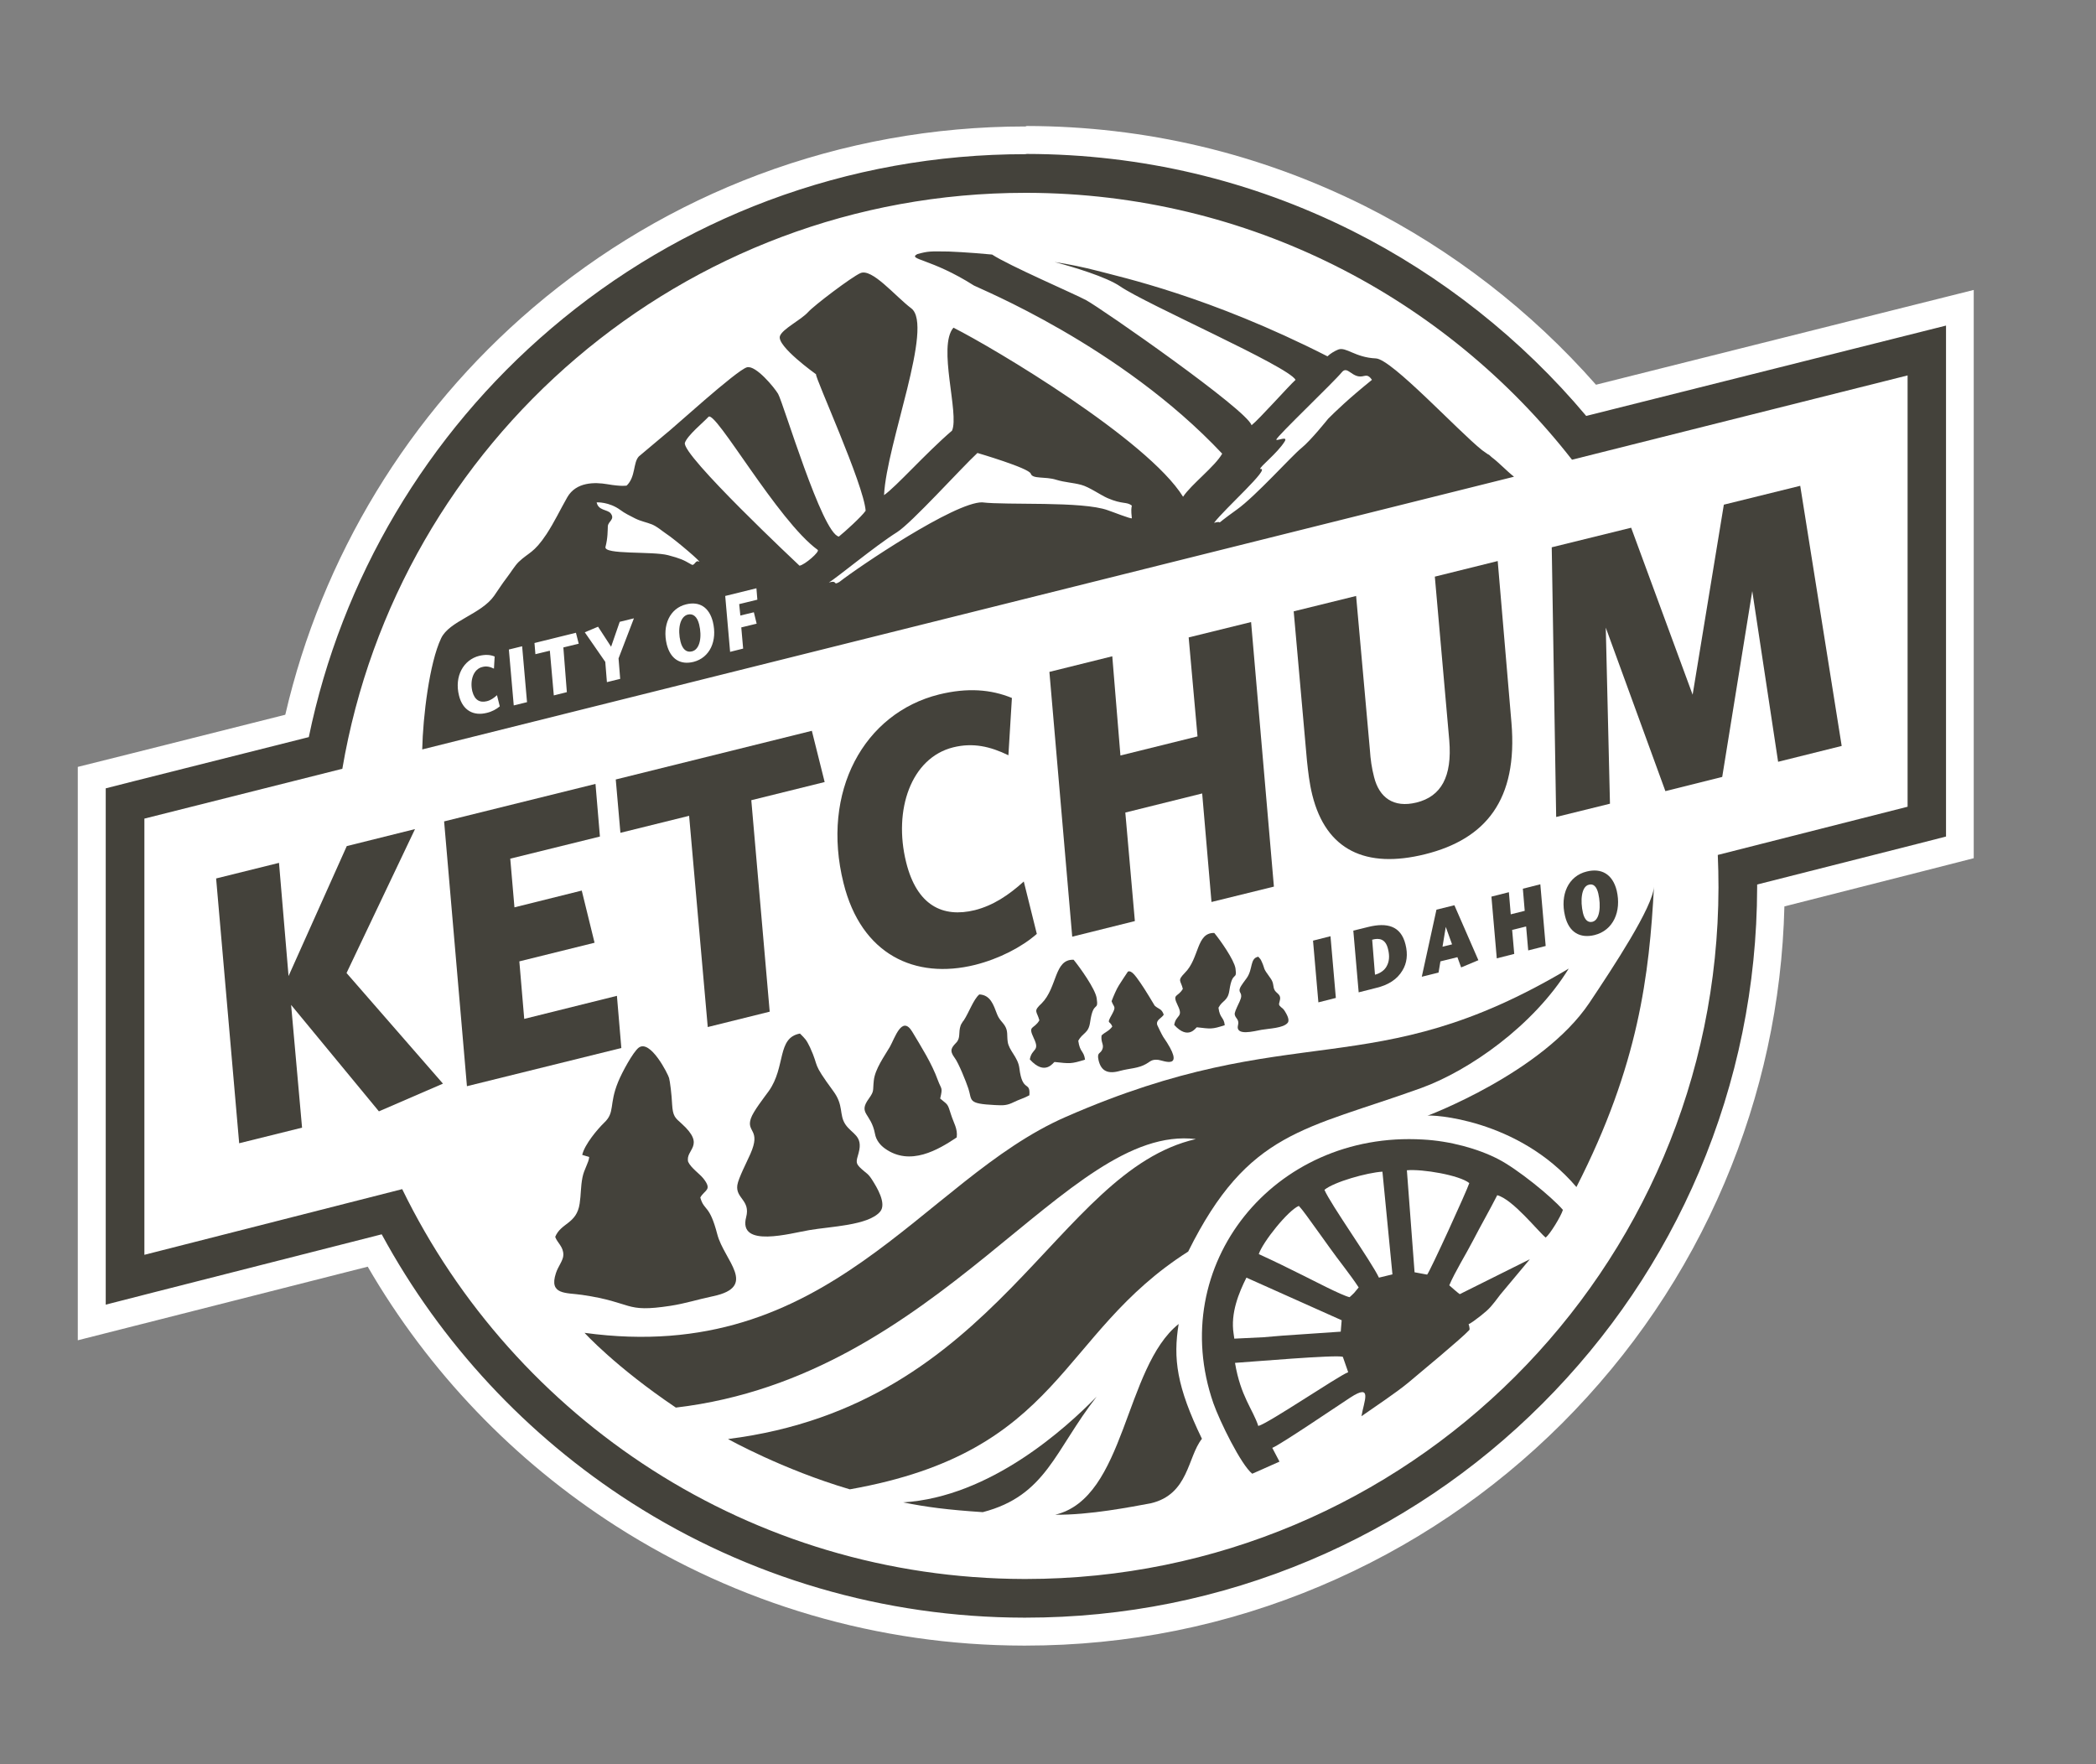
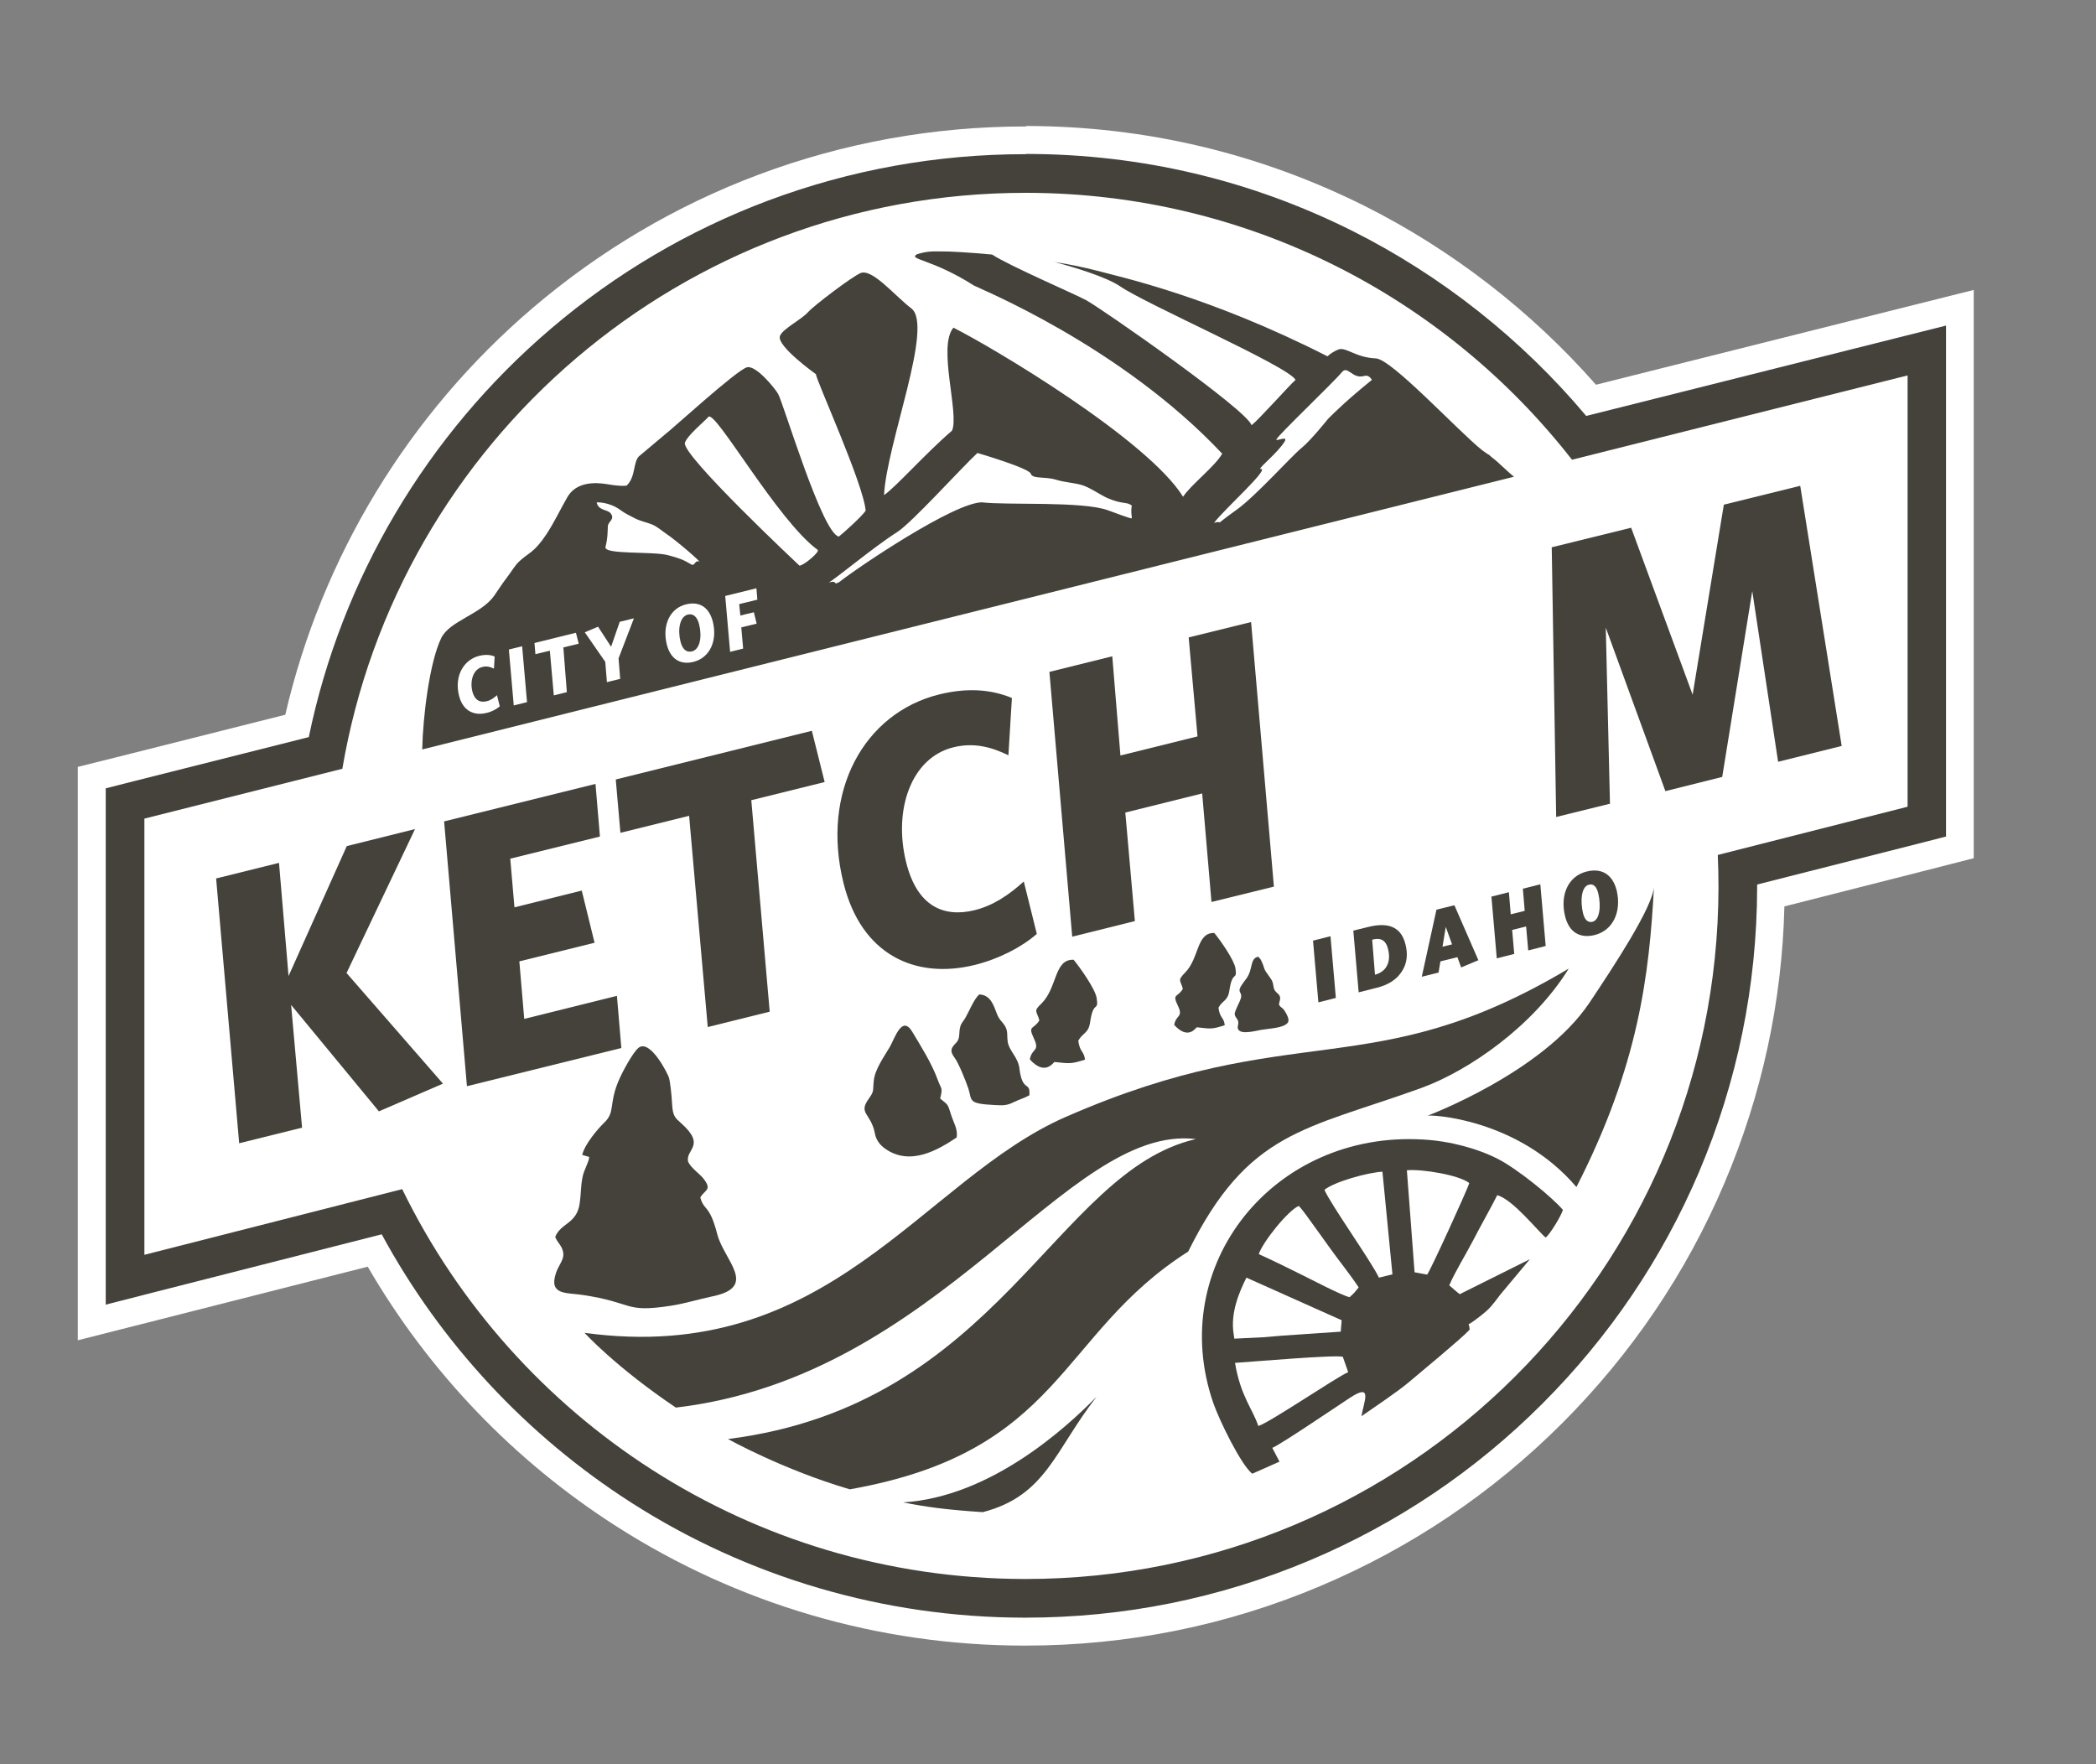
<svg xmlns="http://www.w3.org/2000/svg" version="1.1" x="0px" y="0px" width="90px" height="75.76px" viewBox="0 0 90 75.76" xml:space="preserve">
  <rect x="0" y="0" width="90" height="75.76" fill="#808080" stroke="none" />
  <g id="BORDER_FOR_SAVING_OUT">
    <rect x="-1.57" y="-0.11" fill="none" width="91.1" height="76.4" />
  </g>
  <g id="REVERSE">
    <g>
      <path fill="#FFFFFF" d="M43.96,69.23c-5.95-0.01-11.72-1.71-16.71-4.9c-4.52-2.89-8.22-6.89-10.74-11.6L4.78,55.71l0-21.68 l8.69-2.18c1.37-6.81,5.03-13.02,10.36-17.56c5.63-4.8,12.81-7.44,20.21-7.44l0.07,0c9.33,0.02,18,4.12,23.94,11.28l15.3-3.84 l0,21.46l-8.12,2.06c0,0.1,0,0.2,0,0.3c-0.02,8.32-3.27,16.13-9.16,22.01c-5.89,5.87-13.71,9.11-22.02,9.11 C44.04,69.23,43.96,69.23,43.96,69.23z" />
      <path fill="#FFFFFF" d="M44.03,8.28c0.02,0,0.05,0,0.07,0c9.51,0.02,17.97,4.5,23.4,11.46l14.41-3.62l0,18.52l-8.15,2.07 c0.02,0.46,0.03,0.93,0.03,1.4C73.76,54.52,60.44,67.8,44.04,67.8c-0.02,0-0.05,0-0.07,0c-11.74-0.03-21.88-6.85-26.7-16.74 L6.2,53.88l0-18.73l8.5-2.14C17.09,18.96,29.32,8.28,44.03,8.28 M44.03,5.43L44.03,5.43c-3.94,0-7.8,0.7-11.46,2.07 c-3.54,1.33-6.79,3.25-9.68,5.71c-5.34,4.55-9.07,10.7-10.64,17.48l-6.75,1.7l-2.16,0.54l0,2.22l0,18.73l0,3.67l3.55-0.9l8.9-2.26 c2.61,4.5,6.27,8.33,10.68,11.15c5.22,3.34,11.26,5.11,17.47,5.12l0.08,0c4.39,0,8.66-0.86,12.68-2.56 c3.88-1.64,7.36-3.98,10.36-6.97c2.99-2.99,5.35-6.47,6.99-10.34c1.6-3.77,2.47-7.76,2.57-11.87l5.98-1.52l2.15-0.55l0-2.22 l0-18.52v-3.66l-3.55,0.89l-12.67,3.18c-2.78-3.16-6.19-5.8-9.94-7.68c-4.53-2.26-9.41-3.42-14.5-3.43L44.03,5.43L44.03,5.43 L44.03,5.43z" />
      <path fill="#44423B" d="M44.03,8.28c0.02,0,0.05,0,0.07,0c9.51,0.02,17.97,4.5,23.4,11.46l14.41-3.62l0,18.52l-8.15,2.07 c0.02,0.46,0.03,0.93,0.03,1.4C73.76,54.52,60.44,67.8,44.04,67.8c-0.02,0-0.05,0-0.07,0c-11.74-0.03-21.88-6.85-26.7-16.74 L6.2,53.88l0-18.73l8.5-2.14C17.09,18.96,29.32,8.28,44.03,8.28 M44.03,6.62L44.03,6.62c-3.8,0-7.51,0.67-11.04,1.99 c-3.41,1.28-6.55,3.13-9.33,5.5c-5.33,4.54-9,10.74-10.4,17.54L5.8,33.53l-1.26,0.32l0,1.3l0,18.73l0,2.14l2.07-0.53l9.78-2.49 c2.54,4.68,6.23,8.65,10.73,11.53c5.02,3.21,10.85,4.92,16.84,4.93l0.07,0c4.23,0,8.34-0.83,12.21-2.46 c3.74-1.58,7.1-3.84,9.98-6.72c2.88-2.88,5.15-6.23,6.74-9.97c1.64-3.87,2.48-7.98,2.49-12.21c0-0.04,0-0.08,0-0.12l6.86-1.74 l1.25-0.32v-1.29l0-18.52v-2.13l-2.07,0.52l-13.38,3.36c-2.76-3.29-6.22-6.03-10.05-7.95c-4.36-2.18-9.06-3.29-13.97-3.3 L44.03,6.62L44.03,6.62L44.03,6.62z" />
    </g>
    <g>
      <g>
-         <path fill-rule="evenodd" clip-rule="evenodd" fill="#44423B" d="M48.43,41.72c-0.02,0.02-0.36,0.55-0.38,0.58 c-0.11,0.17-0.24,0.48-0.32,0.69c0.1,0.28,0.21,0.21,0.02,0.56c-0.26,0.46-0.09,0.25,0.01,0.53c-0.16,0.21-0.29,0.22-0.46,0.38 c-0.04,0.3,0.11,0.38,0.04,0.58c-0.08,0.23-0.25,0.12-0.17,0.48c0.11,0.48,0.41,0.61,0.93,0.46c0.41-0.11,0.78-0.1,1.12-0.3 c0.19-0.11,0.23-0.2,0.52-0.17c0.2,0.02,1.24,0.5,0.2-1c-0.04-0.06-0.23-0.45-0.25-0.5c-0.06-0.22,0.18-0.28,0.28-0.44 c-0.09-0.27-0.22-0.23-0.39-0.39c0,0-0.42-0.71-0.62-0.99C48.75,41.89,48.58,41.65,48.43,41.72" />
        <path fill-rule="evenodd" clip-rule="evenodd" fill="#44423B" d="M30.8,53c-0.34-1.31-0.56-0.98-0.73-1.58 c0.19-0.34,0.53-0.31,0.13-0.82c-0.17-0.21-0.52-0.44-0.65-0.71c-0.14-0.54,0.79-0.68-0.29-1.65c-0.27-0.24-0.37-0.31-0.4-0.82 c-0.02-0.43-0.09-0.98-0.13-1.13c-0.04-0.16-0.81-1.69-1.31-1.3c-0.24,0.19-0.71,1.05-0.88,1.47c-0.4,0.98-0.12,1.3-0.6,1.75 c-0.27,0.26-0.84,0.93-0.94,1.38l0.3,0.09c-0.02,0.25-0.22,0.52-0.29,0.88c-0.08,0.41-0.06,0.73-0.12,1.12 c-0.13,0.88-0.8,0.82-1.05,1.43c0.09,0.26,0.35,0.41,0.35,0.77c0,0.24-0.23,0.5-0.32,0.79c-0.31,0.94,0.44,0.83,1.12,0.93 c2.25,0.33,1.78,0.78,3.8,0.47c0.65-0.1,1.19-0.28,1.82-0.41C32.57,55.25,31.09,54.12,30.8,53z" />
-         <path fill-rule="evenodd" clip-rule="evenodd" fill="#44423B" d="M34.35,44.38c-1,0.18-0.6,1.43-1.34,2.47 c-0.18,0.25-0.67,0.87-0.77,1.18c-0.2,0.6,0.45,0.46-0.02,1.52c-0.13,0.3-0.52,1.05-0.56,1.34c-0.08,0.57,0.57,0.64,0.38,1.37 c-0.36,1.35,1.92,0.69,2.71,0.56c0.93-0.16,2.53-0.2,3.04-0.79c0.3-0.35-0.16-1.08-0.33-1.35c-0.19-0.3-0.23-0.27-0.46-0.48 c-0.28-0.25-0.24-0.31-0.13-0.7c0.2-0.74-0.29-0.8-0.57-1.22c-0.28-0.42-0.06-0.81-0.52-1.43c-0.96-1.31-0.57-0.94-1-1.88 C34.62,44.64,34.58,44.61,34.35,44.38L34.35,44.38z" />
        <path fill-rule="evenodd" clip-rule="evenodd" fill="#44423B" d="M54.03,41.08c-0.37,0.07-0.22,0.53-0.5,0.92 c-0.06,0.09-0.25,0.32-0.29,0.44c-0.08,0.22,0.17,0.17-0.01,0.56c-0.05,0.11-0.19,0.39-0.21,0.5c-0.03,0.21,0.21,0.24,0.14,0.51 c-0.13,0.5,0.71,0.26,1,0.21c0.34-0.06,0.94-0.07,1.13-0.3c0.11-0.13-0.06-0.4-0.12-0.5c-0.07-0.11-0.08-0.1-0.17-0.18 c-0.1-0.09-0.09-0.11-0.05-0.26c0.08-0.27-0.11-0.3-0.21-0.45c-0.1-0.16-0.02-0.3-0.19-0.53c-0.36-0.49-0.21-0.35-0.37-0.7 C54.13,41.18,54.11,41.17,54.03,41.08L54.03,41.08z" />
        <path fill-rule="evenodd" clip-rule="evenodd" fill="#44423B" d="M43.77,45.86c-0.06-0.47-0.45-0.75-0.5-1.13 c-0.04-0.27,0.02-0.45-0.12-0.68c-0.11-0.18-0.24-0.25-0.34-0.51c-0.15-0.39-0.28-0.82-0.76-0.84c-0.25,0.21-0.45,0.79-0.67,1.12 c-0.01-0.01-0.14,0.21-0.13,0.21c-0.11,0.31,0.01,0.53-0.19,0.74c-0.21,0.22-0.3,0.34-0.07,0.65c0.17,0.22,0.49,1.02,0.59,1.32 c0.17,0.52-0.05,0.65,1.14,0.71c0.37,0.02,0.52,0.02,0.82-0.13c0.2-0.1,0.47-0.18,0.66-0.29C44.25,46.39,43.9,46.94,43.77,45.86z " />
        <path fill-rule="evenodd" clip-rule="evenodd" fill="#44423B" d="M41.08,48.84c0.05-0.37-0.13-0.62-0.24-0.97 c-0.16-0.51-0.13-0.41-0.47-0.7c0.12-0.5,0.05-0.38-0.1-0.79c-0.26-0.72-0.7-1.41-1.1-2.08c-0.44-0.73-0.75,0.28-0.96,0.65 c-0.22,0.38-0.64,0.95-0.69,1.45c-0.05,0.45,0.03,0.43-0.21,0.77c-0.48,0.66,0.09,0.61,0.26,1.51c0.05,0.29,0.24,0.5,0.42,0.63 C39.08,50.1,40.3,49.36,41.08,48.84L41.08,48.84z" />
        <path fill-rule="evenodd" clip-rule="evenodd" fill="#44423B" d="M44.63,43.81c-0.24,0.41-0.51,0.2-0.24,0.77 c0.28,0.58-0.09,0.42-0.17,0.91c0.66,0.73,1.01,0.12,1.06,0.11c0.66,0.07,0.7,0.09,1.31-0.1c-0.05-0.39-0.22-0.3-0.29-0.81 c0.2-0.37,0.44-0.3,0.51-0.81c0.14-0.96,0.37-0.41,0.28-1.02c-0.06-0.4-0.72-1.32-0.99-1.65c-0.84-0.03-0.69,1.18-1.37,1.87 C44.35,43.43,44.52,43.41,44.63,43.81L44.63,43.81z" />
        <path fill-rule="evenodd" clip-rule="evenodd" fill="#44423B" d="M50.79,42.46c-0.22,0.38-0.47,0.19-0.22,0.71 c0.26,0.53-0.08,0.39-0.15,0.84c0.61,0.67,0.93,0.11,0.97,0.1c0.61,0.07,0.65,0.09,1.2-0.09c-0.04-0.36-0.21-0.28-0.27-0.75 c0.18-0.34,0.4-0.27,0.47-0.75c0.13-0.88,0.34-0.38,0.26-0.94c-0.06-0.37-0.66-1.22-0.91-1.52c-0.78-0.02-0.63,1.09-1.27,1.72 C50.54,42.12,50.7,42.09,50.79,42.46L50.79,42.46z" />
      </g>
      <g>
        <path fill="#44423B" d="M64.33,49.77c-0.87-0.45-2.08-0.78-3.23-0.84c-6.41-0.38-11.05,5.4-9,11.32 c0.27,0.77,1.19,2.65,1.67,3.03l1.17-0.52l-0.31-0.59c0.35-0.14,2.68-1.72,3.35-2.16c0.98-0.64,0.58,0.17,0.48,0.8 c0.6-0.42,1.49-1.01,2.01-1.44c0.45-0.38,2.29-1.9,2.62-2.26c0.04-0.04-0.03-0.26-0.03-0.26s0.01,0.05,0.53-0.36 c0.38-0.3,0.46-0.41,0.83-0.9l1.27-1.52l-3.01,1.5c-0.1-0.07-0.36-0.3-0.45-0.38c0.25-0.59,0.71-1.32,1.03-1.94 c0.33-0.64,0.71-1.3,1.03-1.93c0.67,0.18,1.75,1.55,2.08,1.82c0.19-0.15,0.66-0.92,0.74-1.19 C66.62,51.38,65.15,50.19,64.33,49.77z M52.97,57.27c-0.14-0.89,0.23-1.77,0.55-2.41l4.09,1.83l-0.04,0.49l-2.49,0.17l-0.84,0.07 L53,57.48L52.97,57.27z M54.03,61.23c-0.23-0.71-0.76-1.27-1-2.71c0.63-0.04,4.35-0.36,4.63-0.26l0.23,0.66 C57.45,59.09,54.48,61.11,54.03,61.23z M58.15,55.51c-0.08,0.08-0.11,0.11-0.2,0.19c-0.35-0.08-1.6-0.74-1.99-0.93 c-0.62-0.31-1.29-0.64-1.91-0.92c0.17-0.52,1.26-1.88,1.72-2.07c0.23,0.25,0.45,0.59,0.66,0.87c0.23,0.31,0.42,0.59,0.64,0.89 c0.41,0.58,0.89,1.16,1.27,1.74L58.15,55.51z M59.21,54.86c-0.33-0.7-2.07-3.14-2.34-3.77c0.41-0.34,1.83-0.74,2.49-0.78 l0.43,4.41L59.21,54.86z M61.28,54.73l-0.54-0.1l-0.33-4.38c0.67-0.06,2.26,0.21,2.68,0.55C63,51.1,61.4,54.6,61.28,54.73z" />
      </g>
      <g>
        <path fill-rule="evenodd" clip-rule="evenodd" fill="#44423B" d="M29.02,60.44c11.4-1.34,16.74-12.2,22.33-11.53 c-6.06,1.39-8.44,11.41-20.09,12.88c0,0,2.34,1.31,5.23,2.16c9.15-1.62,8.92-6.64,14.53-10.21c2.58-5.2,5.01-5.22,10-7.02 c2.07-0.75,4.83-2.68,6.34-5.13c-8.49,5.06-11.74,2.05-21.6,6.37c-6.18,2.7-10.13,10.71-20.66,9.27 C25.1,57.23,26.41,58.68,29.02,60.44z" />
        <path fill-rule="evenodd" clip-rule="evenodd" fill="#44423B" d="M61.29,47.91c0.1-0.06,3.88,0.1,6.4,3.06 c2.68-5.24,3.13-9.14,3.33-12.9c-0.05,0.88-1.73,3.43-2.78,5C66.23,46.06,61.29,47.91,61.29,47.91z" />
-         <path fill-rule="evenodd" clip-rule="evenodd" fill="#44423B" d="M45.31,65.04c1.47,0.02,3.28-0.34,4.1-0.49 c1.64-0.38,1.58-2,2.2-2.77c-1.09-2.25-1.24-3.45-1-4.93C48.27,58.72,48.34,64.32,45.31,65.04z" />
        <path fill-rule="evenodd" clip-rule="evenodd" fill="#44423B" d="M38.78,64.51c0.99,0.2,1.9,0.32,3.42,0.42 c2.73-0.71,3.09-2.66,4.89-4.96C45.76,61.33,42.52,64.28,38.78,64.51z" />
      </g>
      <g>
        <g>
          <path fill="#44423B" d="M14.88,41.78l4.14,4.75l-2.75,1.19l-3.77-4.57l0.47,5.27l-2.7,0.67L9.28,37.72l2.7-0.67l0.41,4.86 l2.5-5.58l2.93-0.73L14.88,41.78z" />
          <path fill="#44423B" d="M25.76,35.92l-3.85,0.95l0.18,2.09l2.89-0.72l0.55,2.24l-3.23,0.8l0.21,2.47l3.98-0.99l0.19,2.24 l-6.63,1.64l-0.98-11.37l6.5-1.61L25.76,35.92z" />
          <path fill="#44423B" d="M32.26,34.36l0.79,9.08l-2.66,0.66l-0.8-9.07l-2.95,0.73l-0.2-2.29l8.42-2.09l0.55,2.2L32.26,34.36z" />
          <path fill="#44423B" d="M43.3,32.43c-0.78-0.38-1.52-0.55-2.37-0.34c-1.81,0.45-2.58,2.69-2.02,4.94 c0.46,1.85,1.57,2.39,2.95,2.05c0.79-0.2,1.46-0.65,2.1-1.23l0.56,2.25c-0.65,0.57-1.62,1.07-2.65,1.33 c-2.58,0.64-4.89-0.44-5.65-3.51c-0.98-3.93,0.88-7.3,4.1-8.1c1.22-0.3,2.23-0.22,3.13,0.15L43.3,32.43z" />
          <path fill="#44423B" d="M54.7,38.07l-2.68,0.66l-0.4-4.66l-3.3,0.82l0.41,4.66l-2.69,0.67l-0.98-11.37l2.7-0.67l0.35,4.26 l3.31-0.82l-0.38-4.25l2.68-0.66L54.7,38.07z" />
-           <path fill="#44423B" d="M64.9,31.03c0.28,3.31-1.1,5-3.71,5.65c-2.54,0.63-4.25-0.17-4.84-2.54c-0.13-0.52-0.18-1.01-0.23-1.47 l-0.57-6.42l2.68-0.66l0.59,6.59c0.03,0.45,0.08,0.79,0.18,1.18c0.22,0.89,0.84,1.34,1.82,1.1c1.06-0.26,1.54-1.11,1.41-2.67 l-0.62-7.03l2.7-0.67L64.9,31.03z" />
          <path fill="#44423B" d="M79.08,32.03l-2.73,0.68l-1.11-7.33l-1.29,7.98l-2.44,0.61l-2.56-7.02l0.18,7.56l-2.31,0.57L66.63,23.5 l3.41-0.84l2.64,7.17l1.34-8.16l3.28-0.81L79.08,32.03z" />
        </g>
      </g>
      <g>
        <g>
          <path fill="#44423B" d="M57.36,42.85l-0.75,0.19l-0.23-2.65l0.75-0.19L57.36,42.85z" />
          <path fill="#44423B" d="M60.22,41.67c-0.23,0.39-0.62,0.63-1.13,0.75l-0.75,0.19l-0.23-2.65l0.65-0.16 c0.78-0.19,1.39-0.06,1.59,0.75C60.46,40.98,60.41,41.36,60.22,41.67z M58.92,40.35L58.92,40.35l0.12,1.5l0.01,0 c0.23-0.06,0.4-0.2,0.48-0.34c0.12-0.2,0.15-0.45,0.07-0.76C59.5,40.33,59.24,40.26,58.92,40.35z" />
          <path fill="#44423B" d="M62.74,41.54l-0.16-0.44l-0.73,0.18l-0.08,0.48l-0.72,0.18l0.63-2.88l0.77-0.19l1.03,2.36L62.74,41.54z M62.08,39.8l-0.14,0.85l0.41-0.1L62.08,39.8z" />
          <path fill="#44423B" d="M66.37,40.62l-0.75,0.19l-0.09-1.03l-0.6,0.15l0.09,1.03l-0.75,0.19l-0.23-2.65l0.75-0.19l0.08,0.95 l0.6-0.15l-0.08-0.95l0.75-0.19L66.37,40.62z" />
          <path fill="#44423B" d="M68.47,40.15c-0.61,0.15-1.1-0.1-1.27-0.82c-0.22-0.91,0.14-1.72,0.94-1.91c0.61-0.15,1.1,0.1,1.28,0.82 C69.63,39.14,69.27,39.95,68.47,40.15z M68.22,37.99c-0.32,0.08-0.37,0.69-0.25,1.21c0.07,0.29,0.21,0.43,0.41,0.38 c0.32-0.08,0.37-0.69,0.25-1.21C68.56,38.07,68.42,37.93,68.22,37.99z" />
        </g>
      </g>
      <g>
        <g>
          <path fill="#44423B" d="M30.02,26.81c-0.08-0.32-0.25-0.48-0.49-0.42c-0.34,0.09-0.44,0.64-0.31,1.16 c0.08,0.32,0.25,0.48,0.49,0.42C30.06,27.89,30.15,27.33,30.02,26.81z" />
          <path fill="#44423B" d="M64.05,19.63c-0.03-0.03-0.07-0.06-0.11-0.1c-0.02-0.01-0.04-0.02-0.06-0.03 c-0.08-0.06-0.16-0.11-0.24-0.17c-1.04-0.83-3.88-3.91-4.56-3.94c-0.9-0.04-1.28-0.51-1.62-0.38c-0.17,0.07-0.33,0.17-0.46,0.29 c-5.09-2.59-8.87-3.4-9.91-3.68c-0.54-0.14-1.16-0.27-1.81-0.37c0.83,0.22,2.22,0.64,2.81,1.04c1.11,0.77,7.22,3.43,7.54,4.02 c-0.3,0.27-1.56,1.69-1.89,1.95c-0.18-0.65-6.41-4.99-7.1-5.37c-0.5-0.27-3.33-1.49-4.04-1.96c-1.06-0.1-1.83-0.13-1.86-0.13 c-0.81-0.01-0.87-0.02-1.35,0.11c-0.44,0.24,0.59,0.18,2.43,1.35c0.18,0.11,6.29,2.57,10.66,7.22 c-0.31,0.55-1.33,1.32-1.68,1.85c-1.52-2.45-8.13-6.39-9.86-7.26c-0.69,0.8,0.26,3.69-0.06,4.42c-1.15,0.99-2.4,2.41-2.92,2.77 c0.11-2.22,2.15-7.27,1.17-8.02c-0.7-0.53-1.69-1.74-2.19-1.51c-0.38,0.17-1.98,1.38-2.24,1.67c-0.32,0.35-1.1,0.72-1.21,1.03 c-0.15,0.43,1.55,1.64,1.55,1.64c-0.06,0.11,2.05,4.73,2.13,5.86c-0.17,0.25-0.9,0.91-1.15,1.11c-0.72-0.13-2.38-5.73-2.61-6.13 c-0.16-0.27-0.95-1.23-1.33-1.14c-0.43,0.1-3.28,2.71-3.52,2.88l-1.13,0.95c-0.25,0.27-0.13,0.87-0.52,1.25 c0,0-0.2,0.05-0.84-0.06c-0.53-0.09-1.33-0.1-1.71,0.56c-0.33,0.58-0.54,1.04-0.89,1.58c-0.55,0.83-0.76,0.78-1.2,1.2 c-0.18,0.18-0.32,0.43-0.52,0.69c-0.2,0.26-0.34,0.49-0.53,0.76c-0.56,0.8-1.93,1.08-2.28,1.83c-0.5,1.05-0.78,3.36-0.81,4.77 l46.88-11.71C64.68,20.21,64.36,19.86,64.05,19.63z M20.9,30.61c-0.55,0.14-1.03-0.09-1.19-0.74c-0.21-0.83,0.19-1.54,0.87-1.71 c0.26-0.06,0.47-0.05,0.66,0.03l-0.03,0.52c-0.17-0.08-0.32-0.12-0.5-0.07c-0.38,0.09-0.54,0.57-0.43,1.04 c0.1,0.39,0.33,0.5,0.62,0.43c0.17-0.04,0.31-0.14,0.44-0.26l0.12,0.48C21.32,30.45,21.12,30.56,20.9,30.61z M26.64,21.9 c0.17,0.13,0.43,0.26,0.63,0.36c0.26,0.13,0.48,0.16,0.73,0.26c0.23,0.1,0.39,0.25,0.58,0.38c0.43,0.28,1.66,1.34,1.42,1.21 c-0.14-0.07-0.18,0.21-0.31,0.13c-0.36-0.21-0.48-0.26-1-0.4c-0.68-0.18-2.79-0.01-2.69-0.36c0.1-0.38,0.09-0.7,0.1-0.89 c0.02-0.21,0.32-0.29,0.12-0.55c-0.14-0.17-0.53-0.11-0.6-0.47C25.62,21.57,26.15,21.54,26.64,21.9z M22.06,30.29l-0.21-2.4 l0.57-0.14l0.21,2.4L22.06,30.29z M24.34,29.72l-0.56,0.14l-0.17-1.92l-0.62,0.15l-0.04-0.48l1.78-0.44l0.12,0.47l-0.66,0.16 L24.34,29.72z M26.63,29.15l-0.57,0.14l-0.07-0.87l-0.88-1.27l0.57-0.24l0.56,0.86l0.37-1.07l0.61-0.15l-0.66,1.72L26.63,29.15z M29.78,28.42c-0.57,0.14-0.99-0.12-1.15-0.75c-0.2-0.82,0.13-1.55,0.83-1.72c0.57-0.14,0.99,0.12,1.15,0.75 C30.81,27.52,30.48,28.24,29.78,28.42z M31.79,26.43l0.58-0.14l0.12,0.49l-0.66,0.16l0.08,0.91l-0.56,0.14l-0.21-2.4l1.34-0.33 l0.04,0.49l-0.78,0.19L31.79,26.43z M34.33,24.29c0,0-5.1-4.78-4.92-5.28c0.11-0.32,0.81-0.89,1.01-1.11 c0.29-0.32,2.97,4.46,4.69,5.71C35.22,23.68,34.55,24.26,34.33,24.29z M48.6,22.25c0.01,0.06-0.87-0.29-1.03-0.34 c-1.09-0.4-4.37-0.21-5.4-0.34c-1.18-0.01-5.32,2.78-6.13,3.42c-0.3,0.17-0.04-0.09-0.45,0.02c0.32-0.18,1.99-1.57,2.93-2.16 c0.62-0.39,2.76-2.76,3.45-3.4c0,0,2.22,0.65,2.29,0.89c0.08,0.24,0.61,0.11,1.09,0.26c0.4,0.12,0.71,0.12,1.08,0.22 c0.34,0.09,0.83,0.44,1.13,0.57c0.65,0.28,0.81,0.14,1.04,0.32C48.58,21.82,48.56,21.89,48.6,22.25z M57.03,17.98 c0,0-0.75,0.94-1.15,1.26c-0.43,0.35-1.96,2.06-2.77,2.64c-1.2,0.86-0.43,0.42-0.98,0.57c0.45-0.6,2.48-2.4,1.98-2.31 c-0.03-0.09,0.74-0.68,1.05-1.18c0.16-0.26-0.32-0.02-0.36-0.08c0.03-0.15,2.46-2.46,2.82-2.9c0.24-0.29,0.43,0.25,0.87,0.18 c0.15-0.02,0.25-0.1,0.42,0.15C57.86,17.16,57.33,17.68,57.03,17.98z" />
        </g>
      </g>
    </g>
  </g>
</svg>